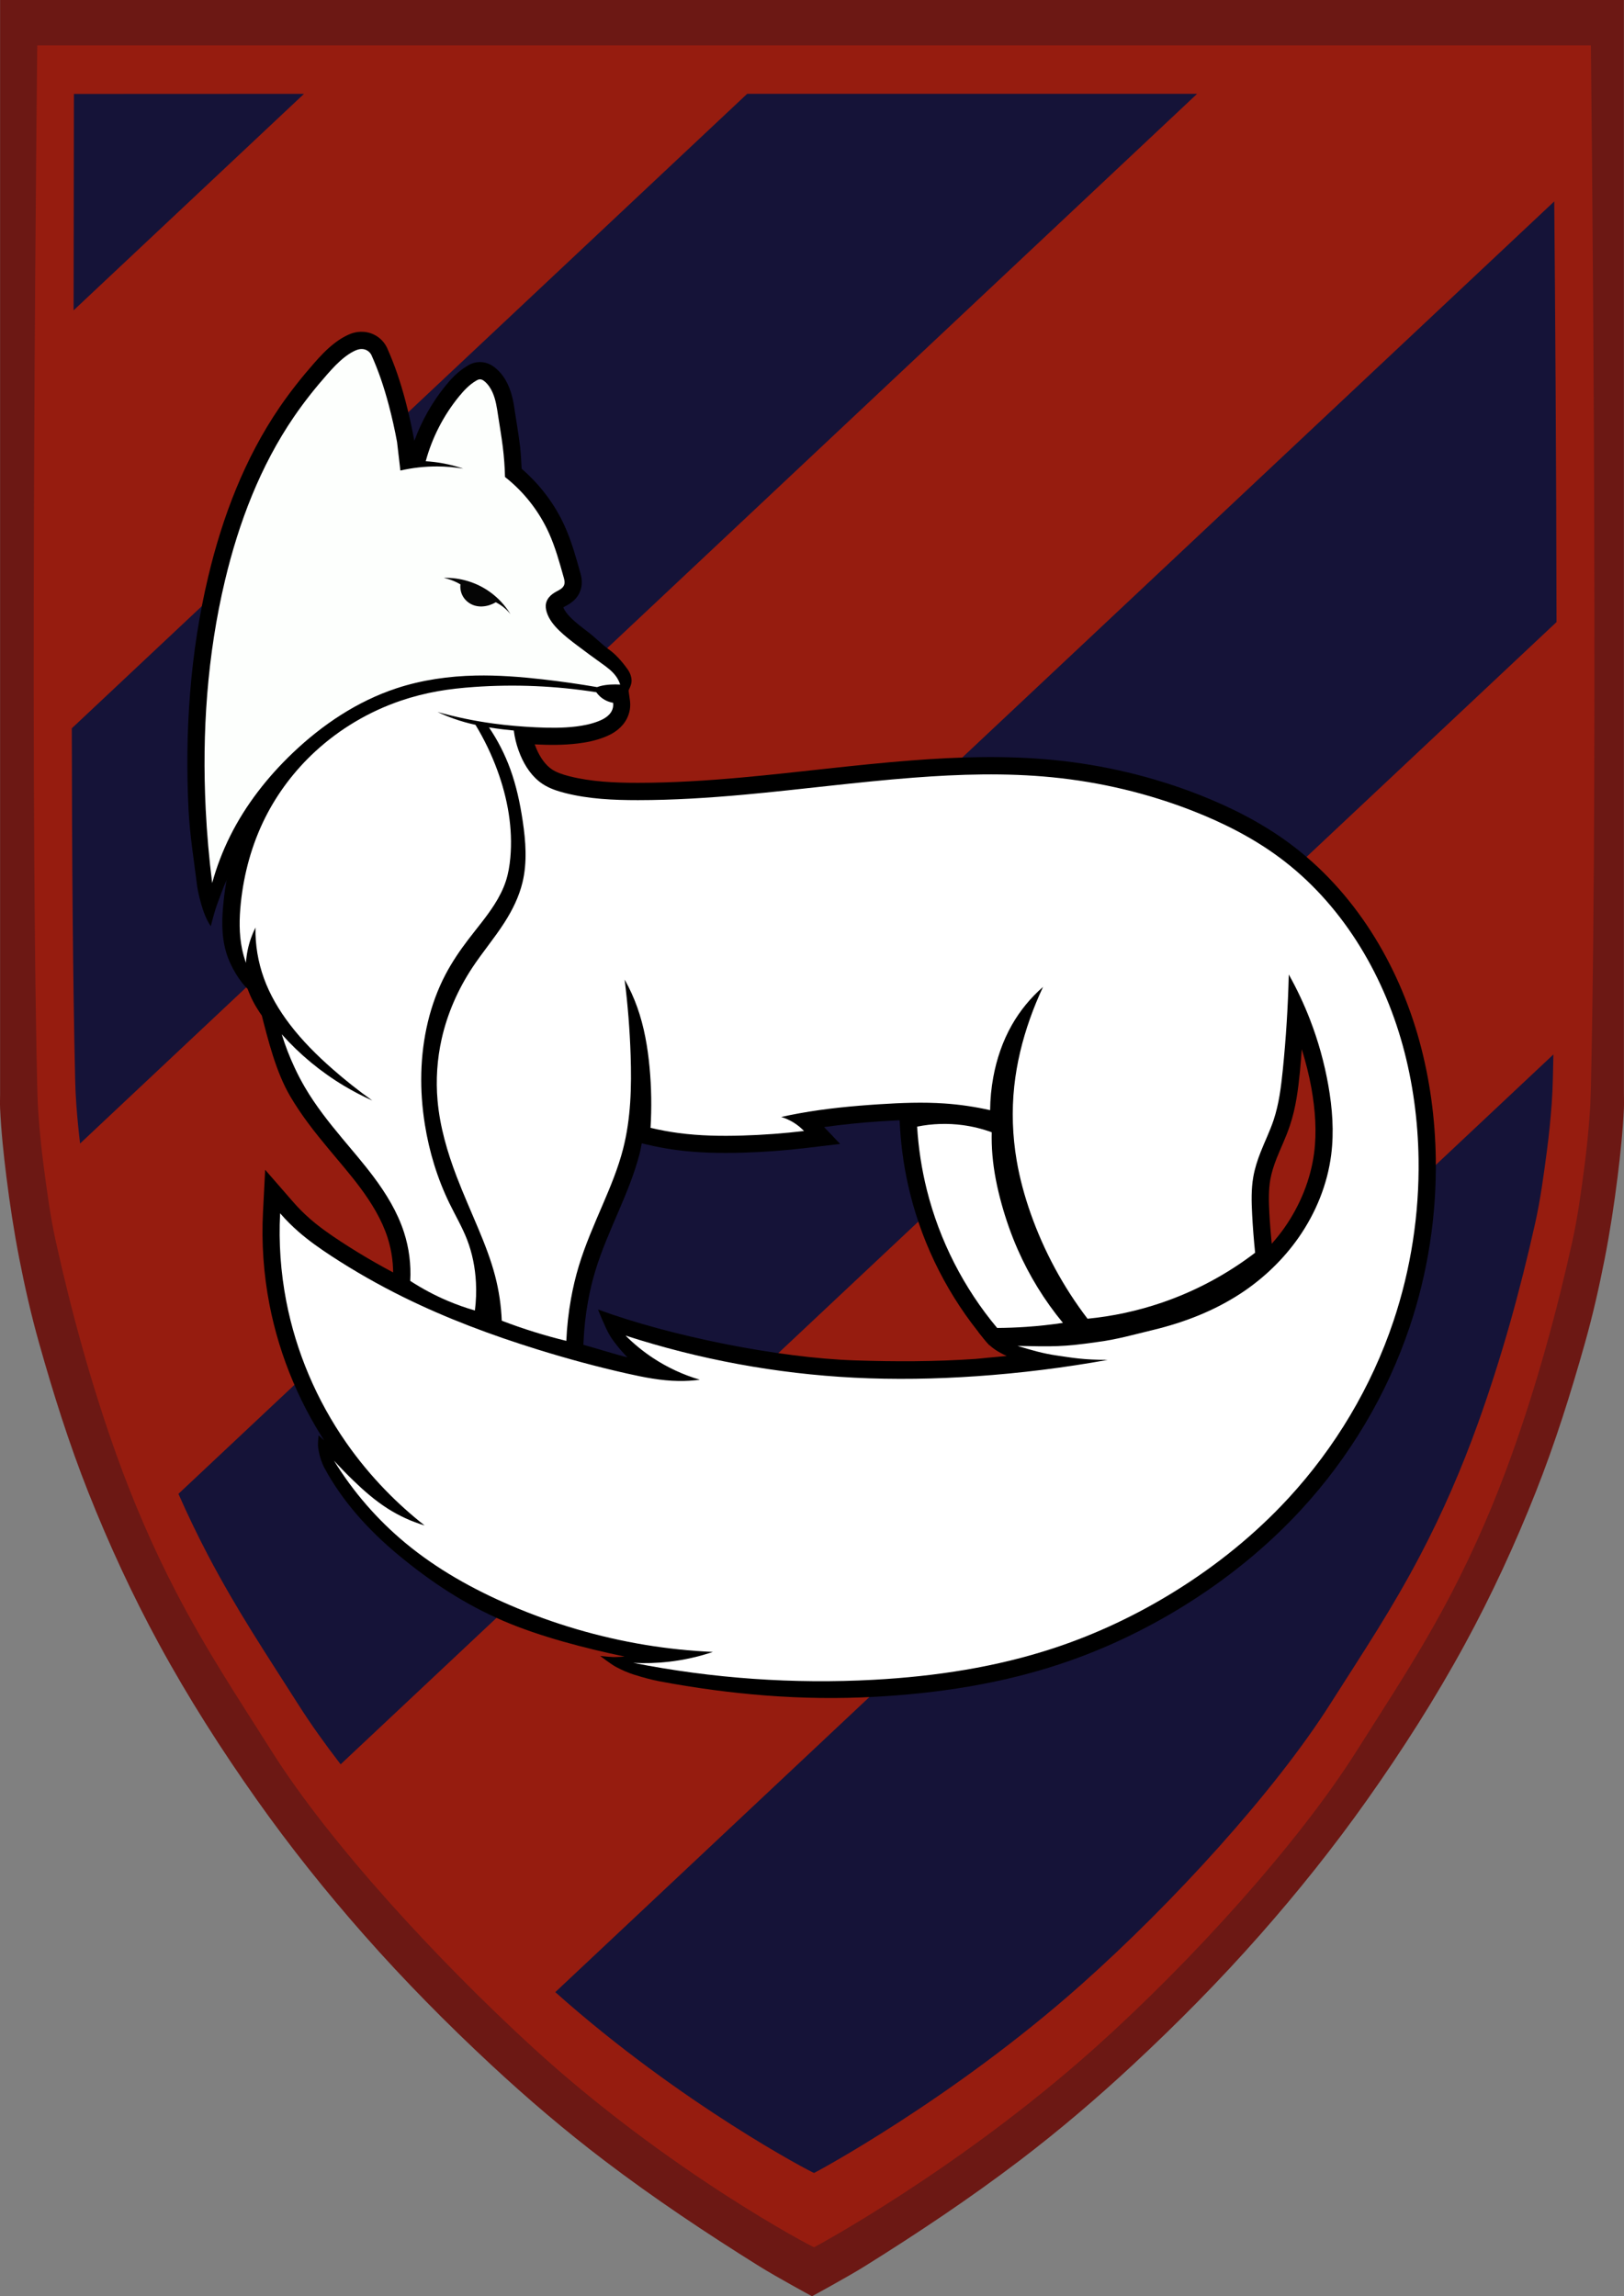
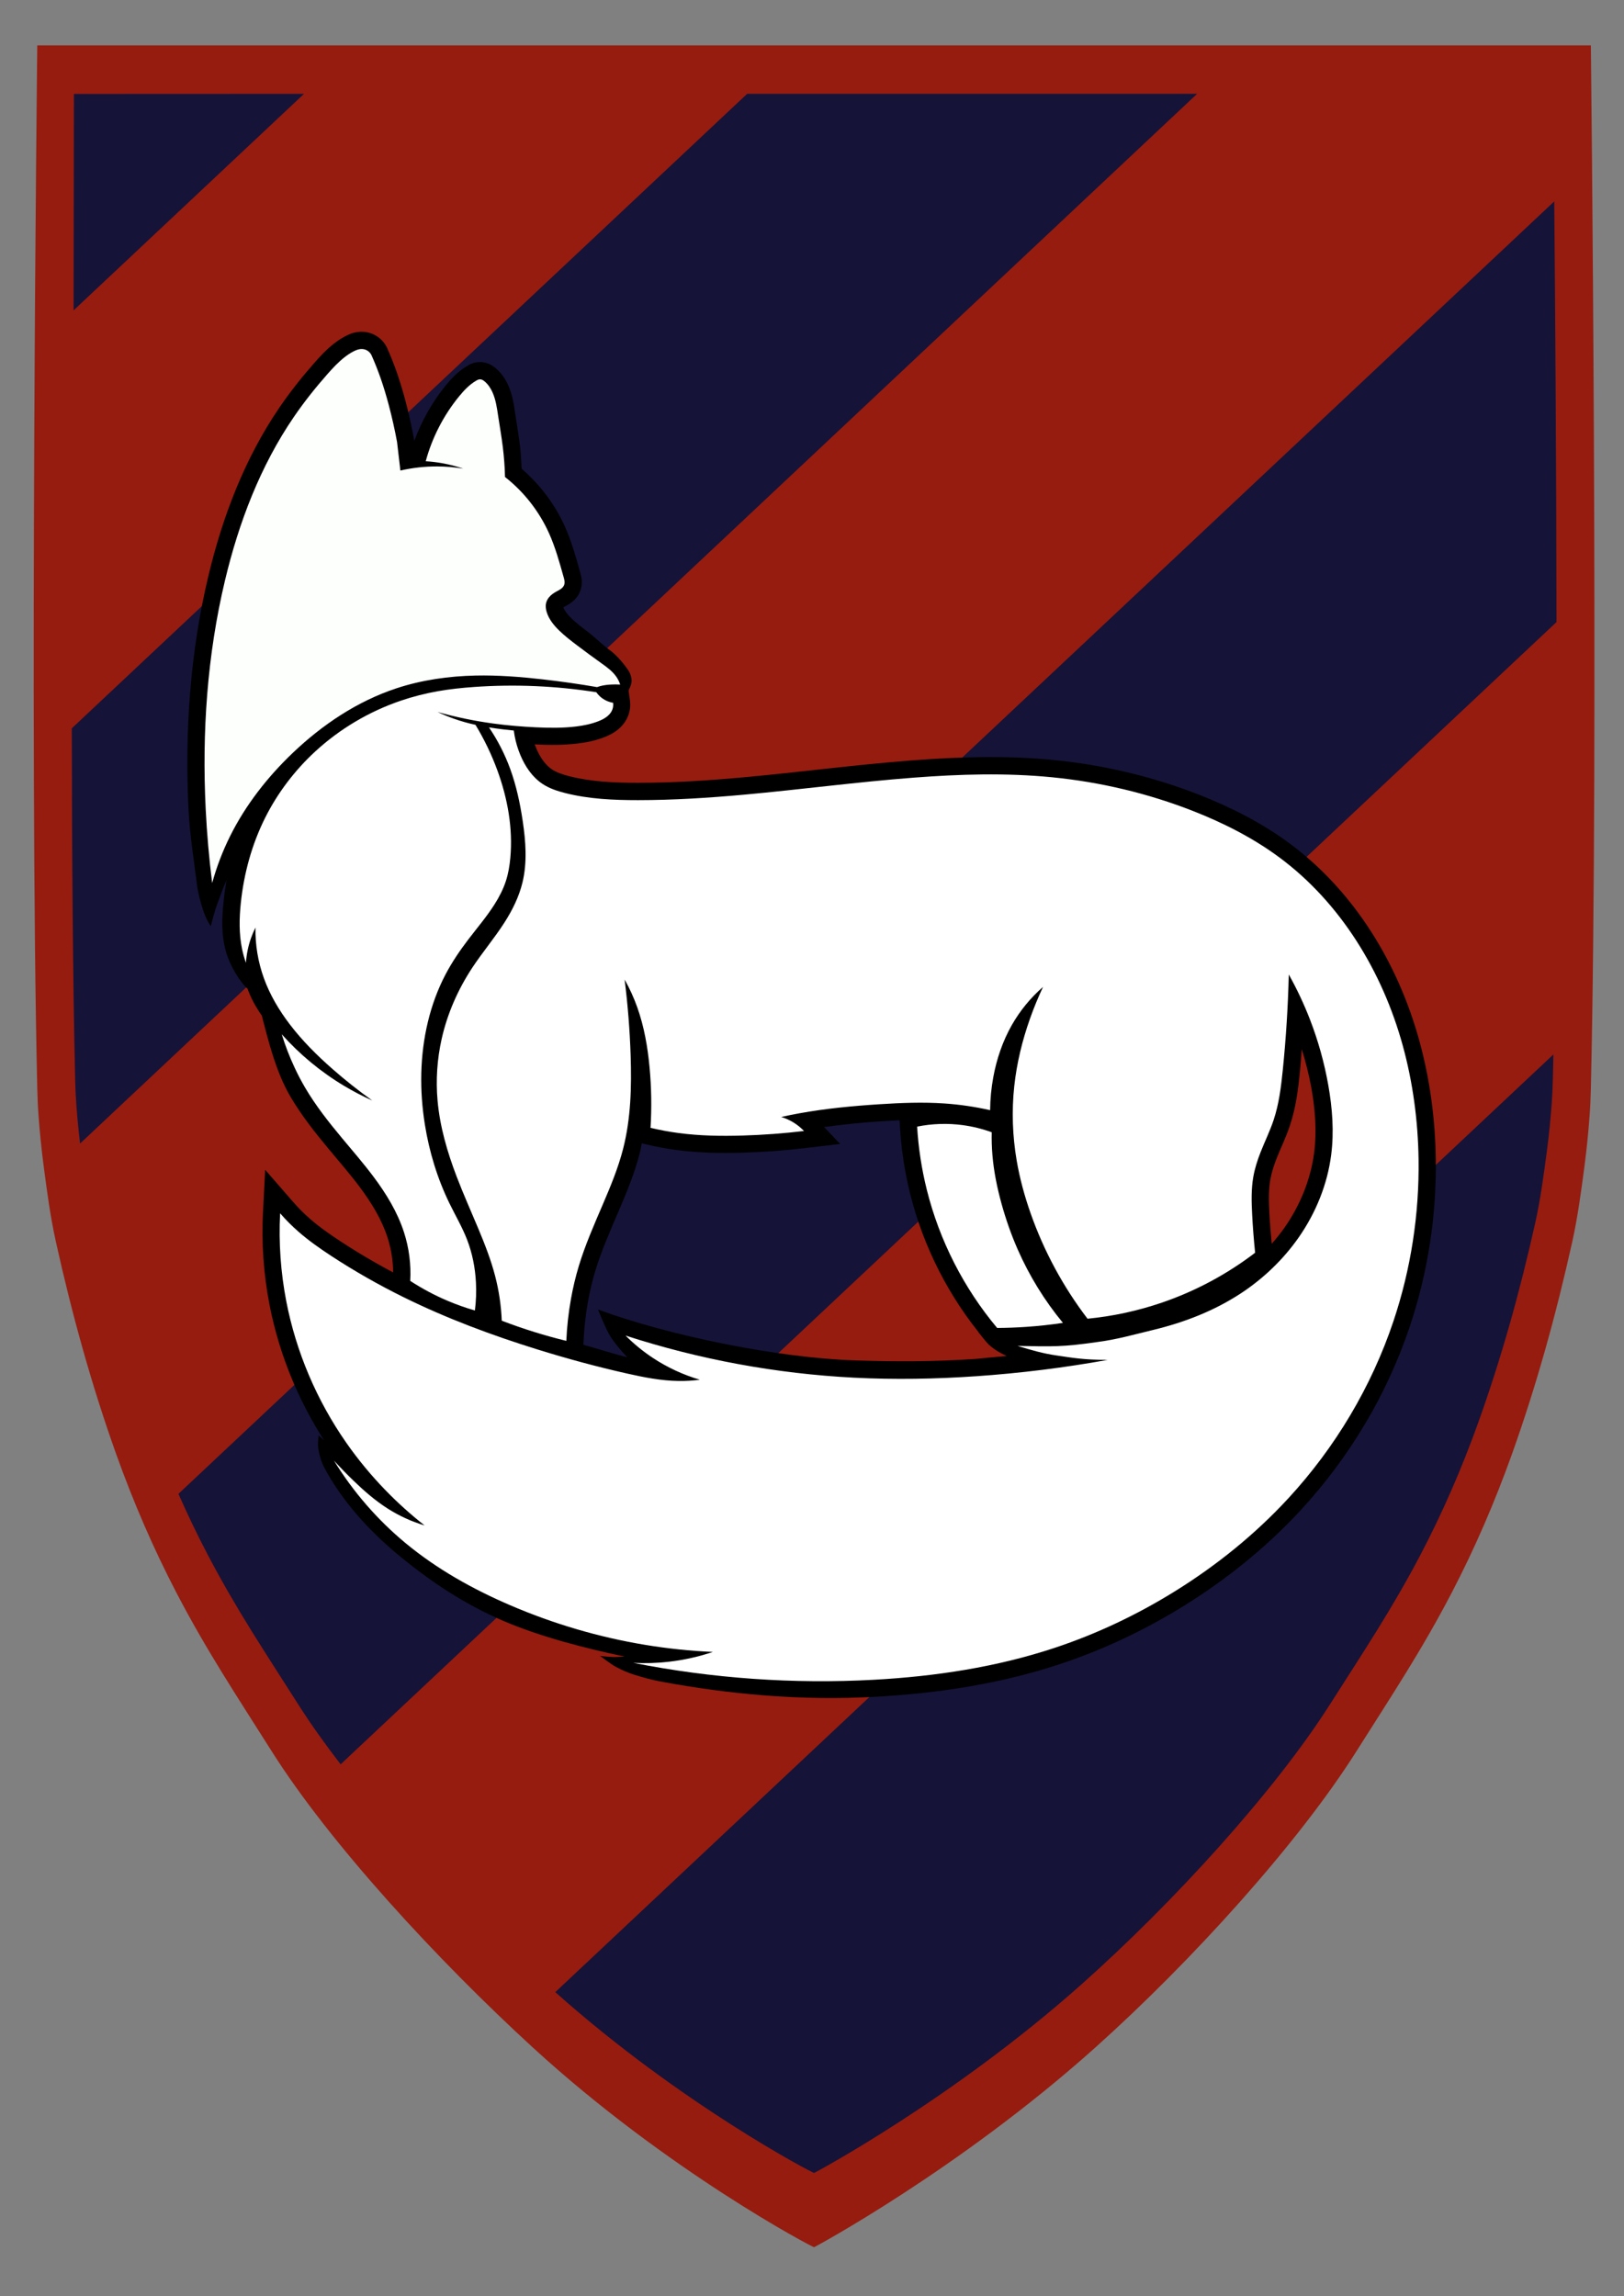
<svg xmlns="http://www.w3.org/2000/svg" xmlns:ns1="http://sodipodi.sourceforge.net/DTD/sodipodi-0.dtd" xmlns:ns2="http://www.inkscape.org/namespaces/inkscape" xmlns:ns3="http://www.openswatchbook.org/uri/2009/osb" xmlns:xlink="http://www.w3.org/1999/xlink" viewBox="0 0 802.728 1134.844" height="1134.844" width="802.728" id="svg2" version="1.1" ns1:docname="MishtaraPadam.svg" ns2:version="0.92.4 (5da689c313, 2019-01-14)">
  <rect x="0" y="0" width="802.728" height="1134.844" fill="#808080" stroke="none" />
  <ns1:namedview pagecolor="#ffffff" bordercolor="#666666" borderopacity="1" objecttolerance="10" gridtolerance="10" guidetolerance="10" ns2:pageopacity="0" ns2:pageshadow="2" ns2:window-width="1920" ns2:window-height="986" id="namedview72" showgrid="false" ns2:zoom="0.29409716" ns2:cx="941.9235" ns2:cy="904.66459" ns2:window-x="-11" ns2:window-y="-11" ns2:window-maximized="1" ns2:current-layer="svg2" />
  <defs id="defs6">
    <clipPath id="clipPath2441" clipPathUnits="userSpaceOnUse">
      <g id="g2455">
        <rect style="opacity:1;fill:#151338;fill-opacity:1;fill-rule:nonzero;stroke:none;stroke-width:36.256;stroke-linecap:butt;stroke-linejoin:round;stroke-miterlimit:4;stroke-dasharray:none;stroke-dashoffset:0;stroke-opacity:1;paint-order:stroke fill markers" id="rect2443" width="222.436" height="952.348" x="3793.569" y="577.215" transform="matrix(1,0,-0.729,0.685,0,0)" />
        <rect transform="matrix(1,0,-0.729,0.685,0,0)" y="577.215" x="4249.123" height="952.348" width="222.436" id="rect2445" style="opacity:1;fill:#151338;fill-opacity:1;fill-rule:nonzero;stroke:none;stroke-width:36.256;stroke-linecap:butt;stroke-linejoin:round;stroke-miterlimit:4;stroke-dasharray:none;stroke-dashoffset:0;stroke-opacity:1;paint-order:stroke fill markers" />
        <rect style="opacity:1;fill:#151338;fill-opacity:1;fill-rule:nonzero;stroke:none;stroke-width:36.256;stroke-linecap:butt;stroke-linejoin:round;stroke-miterlimit:4;stroke-dasharray:none;stroke-dashoffset:0;stroke-opacity:1;paint-order:stroke fill markers" id="rect2447" width="222.436" height="952.348" x="4249.117" y="918.994" transform="matrix(1,0,-0.729,0.685,0,0)" />
        <rect transform="matrix(1,0,-0.729,0.685,0,0)" y="295.321" x="3352.105" height="952.348" width="222.436" id="rect2449" style="opacity:1;fill:#151338;fill-opacity:1;fill-rule:nonzero;stroke:none;stroke-width:36.256;stroke-linecap:butt;stroke-linejoin:round;stroke-miterlimit:4;stroke-dasharray:none;stroke-dashoffset:0;stroke-opacity:1;paint-order:stroke fill markers" />
        <rect style="opacity:1;fill:#151338;fill-opacity:1;fill-rule:nonzero;stroke:none;stroke-width:36.256;stroke-linecap:butt;stroke-linejoin:round;stroke-miterlimit:4;stroke-dasharray:none;stroke-dashoffset:0;stroke-opacity:1;paint-order:stroke fill markers" id="rect2451" width="222.436" height="952.348" x="4697.435" y="1211.483" transform="matrix(1,0,-0.729,0.685,0,0)" />
-         <rect transform="matrix(1,0,-0.729,0.685,0,0)" y="1211.483" x="4802.435" height="952.348" width="222.436" id="rect2453" style="opacity:1;fill:#151338;fill-opacity:1;fill-rule:nonzero;stroke:none;stroke-width:36.256;stroke-linecap:butt;stroke-linejoin:round;stroke-miterlimit:4;stroke-dasharray:none;stroke-dashoffset:0;stroke-opacity:1;paint-order:stroke fill markers" />
      </g>
    </clipPath>
    <linearGradient id="linearGradient2405">
      <stop style="stop-color:#3d4731;stop-opacity:1" offset="0" id="stop2401" />
      <stop id="stop2502" offset="0.036" style="stop-color:#3c442f;stop-opacity:1" />
      <stop style="stop-color:#3c442f;stop-opacity:1" offset="0.069" id="stop2504" />
      <stop id="stop2506" offset="0.099" style="stop-color:#3d4530;stop-opacity:1" />
      <stop id="stop2482" offset="0.129" style="stop-color:#3e4731;stop-opacity:1" />
      <stop style="stop-color:#3f4932;stop-opacity:1" offset="0.158" id="stop2508" />
      <stop id="stop2510" offset="0.179" style="stop-color:#404a33;stop-opacity:1" />
      <stop style="stop-color:#424b33;stop-opacity:1" offset="0.198" id="stop2512" />
      <stop id="stop2514" offset="0.226" style="stop-color:#434d35;stop-opacity:1" />
      <stop style="stop-color:#454e36;stop-opacity:1" offset="0.259" id="stop2518" />
      <stop id="stop2520" offset="0.283" style="stop-color:#464f37;stop-opacity:1" />
      <stop style="stop-color:#485239;stop-opacity:1" offset="0.308" id="stop2484" />
      <stop id="stop2522" offset="0.338" style="stop-color:#4a543a;stop-opacity:1" />
      <stop style="stop-color:#4a553a;stop-opacity:1" offset="0.363" id="stop2524" />
      <stop id="stop2526" offset="0.41" style="stop-color:#4c573b;stop-opacity:1" />
      <stop style="stop-color:#4d583d;stop-opacity:1" offset="0.456" id="stop2528" />
      <stop id="stop2407" offset="0.5" style="stop-color:#4e593d;stop-opacity:1" />
      <stop style="stop-color:#4c573c;stop-opacity:1" offset="0.6" id="stop2530" />
      <stop id="stop2558" offset="0.631" style="stop-color:#4c573b;stop-opacity:1" />
      <stop id="stop2532" offset="0.665" style="stop-color:#4c573b;stop-opacity:1" />
      <stop style="stop-color:#4c563b;stop-opacity:1" offset="0.69" id="stop2560" />
      <stop style="stop-color:#4a553b;stop-opacity:1" offset="0.723" id="stop2534" />
      <stop id="stop2556" offset="0.755" style="stop-color:#49543a;stop-opacity:1" />
      <stop id="stop2536" offset="0.784" style="stop-color:#485339;stop-opacity:1" />
      <stop style="stop-color:#475238;stop-opacity:1" offset="0.821" id="stop2550" />
      <stop style="stop-color:#454f37;stop-opacity:1" offset="0.863" id="stop2538" />
      <stop id="stop2552" offset="0.895" style="stop-color:#454f37;stop-opacity:1" />
      <stop id="stop2540" offset="0.918" style="stop-color:#444f37;stop-opacity:1" />
      <stop style="stop-color:#434d35;stop-opacity:1;" offset="0.936" id="stop2554" />
      <stop style="stop-color:#434d35;stop-opacity:1" offset="0.947" id="stop2542" />
      <stop id="stop2544" offset="0.968" style="stop-color:#414a33;stop-opacity:1" />
      <stop style="stop-color:#3e4731;stop-opacity:1" offset="0.984" id="stop2546" />
      <stop id="stop2548" offset="0.992" style="stop-color:#3d4630;stop-opacity:1" />
      <stop style="stop-color:#3c4530;stop-opacity:1" offset="1" id="stop2403" />
    </linearGradient>
    <linearGradient ns3:paint="solid" id="linearGradient2300">
      <stop id="stop2298" offset="0" style="stop-color:#4e593d;stop-opacity:1;" />
    </linearGradient>
    <linearGradient y2="0.104" x2="82.435" y1="32.676" x1="82.435" gradientTransform="matrix(1,0,0,0.959,0.006,0.398)" gradientUnits="userSpaceOnUse" id="linearGradient2488" xlink:href="#linearGradient2405" />
  </defs>
  <g id="g900">
    <g id="g3027">
-       <path id="path833" d="m 401.403,1134.844 c 0,0 17.625,-9.567 26.125,-14.875 26.207,-16.366 51.971,-33.544 76.562,-52.25 19.367,-14.732 37.929,-30.557 55.75,-47.125 21.989,-20.443 43.141,-41.857 63,-64.375 18.753,-21.264 36.496,-43.482 52.875,-66.625 17.51,-24.742 33.884,-50.377 48.375,-77 13.207,-24.264 24.821,-49.443 35,-75.125 9.554,-24.106 17.349,-48.914 24.375,-73.875 3.861,-13.717 7.017,-27.639 9.75,-41.625 2.625,-13.433 4.687,-26.98 6.375,-40.562 1.39,-11.184 2.572,-22.41 3.088,-33.668 0.113,-2.48 0,-4.964 0,-7.447 V 2.032e-4 H 0.05 V 540.292 c 0,2.482 -0.113,4.967 0,7.447 0.515,11.258 1.697,22.484 3.088,33.668 1.688,13.582 3.75,27.13 6.375,40.562 2.733,13.986 5.889,27.908 9.75,41.625 7.026,24.961 14.821,49.769 24.375,73.875 10.179,25.682 21.793,50.861 35,75.125 14.491,26.623 30.865,52.258 48.375,77 16.379,23.143 34.122,45.361 52.875,66.625 19.859,22.519 41.011,43.932 63,64.375 17.821,16.568 36.383,32.393 55.75,47.125 24.591,18.706 50.355,35.884 76.562,52.25 8.5,5.308 26.125,14.875 26.125,14.875 z" style="fill:#6c1814;fill-opacity:1;stroke:none;stroke-width:1px;stroke-linecap:butt;stroke-linejoin:miter;stroke-opacity:1" />
      <path style="fill:#961c0f;fill-opacity:1;stroke:none;stroke-width:29.8;stroke-linecap:butt;stroke-linejoin:miter;stroke-miterlimit:4;stroke-dasharray:none;stroke-opacity:1" d="M 263.506,1012.049 C 216.115,968.627 163.132,911.134 134.342,865.585 116.819,837.86 102.133,815.812 87.192,787.135 75.705,765.087 65.831,742.143 57.46,718.734 45.21,684.477 35.511,649.263 27.63,613.746 c -2.758,-12.43 -4.426,-25.086 -6.082,-37.711 -1.079,-8.223 -1.898,-16.482 -2.508,-24.752 -0.326,-4.424 -0.513,-8.859 -0.615,-13.294 -3.972,-171.813 0,-515.578 0,-515.578 h 312.537 142.851 312.537 c 0,0 3.972,343.765 0,515.578 -0.103,4.435 -0.289,8.87 -0.615,13.294 -0.61,8.271 -1.43,16.53 -2.508,24.752 -1.656,12.625 -3.324,25.281 -6.082,37.711 -7.882,35.517 -17.58,70.731 -29.83,104.988 -8.371,23.409 -18.245,46.353 -29.732,68.401 -14.94,28.677 -29.627,50.725 -47.15,78.45 -28.79,45.55 -81.287,103.579 -129.164,146.464 -67.125,60.126 -138.747,98.615 -138.865,98.576 -0.347,0.261 -72.184,-37.451 -138.896,-98.576 z" id="path829" />
      <g id="g2988" transform="translate(2109.68,86.024)">
        <path style="fill:#151338;fill-opacity:1;stroke:none;stroke-width:28.247;stroke-linecap:butt;stroke-linejoin:miter;stroke-miterlimit:4;stroke-dasharray:none;stroke-opacity:1" d="m -1740.367,-39.649 c 74.133,0 148.266,0 222.399,0 l -552.129,518.775 c -0.769,-6.375 -1.378,-12.769 -1.854,-19.172 -0.31,-4.179 -0.487,-8.369 -0.585,-12.558 -1.114,-47.86 -1.571,-109.845 -1.662,-173.462 z" id="path2887" />
        <path style="fill:#151338;fill-opacity:1;stroke:none;stroke-width:28.247;stroke-linecap:butt;stroke-linejoin:miter;stroke-miterlimit:4;stroke-dasharray:none;stroke-opacity:1" d="m -1341.852,435.11 c -0.081,4.035 -0.167,7.986 -0.257,11.844 -0.097,4.189 -0.275,8.379 -0.585,12.558 -0.58,7.813 -1.36,15.615 -2.386,23.382 -1.575,11.926 -3.162,23.881 -5.785,35.624 -7.496,33.551 -16.72,66.817 -28.371,99.178 -7.962,22.114 -17.353,43.788 -28.278,64.616 -14.21,27.09 -28.178,47.918 -44.844,74.108 -27.382,43.029 -77.311,97.847 -122.847,138.359 -63.842,56.798 -131.961,93.158 -132.073,93.121 -0.323,0.241 -65.695,-33.836 -127.93,-89.361 z" id="path2887-5" />
        <path style="fill:#151338;fill-opacity:1;stroke:none;stroke-width:28.247;stroke-linecap:butt;stroke-linejoin:miter;stroke-miterlimit:4;stroke-dasharray:none;stroke-opacity:1" d="m -1341.434,13.523 c 0.442,49.417 1.016,127.22 1.127,207.891 l -601.005,564.533 c -7.814,-10.143 -14.835,-20.006 -20.773,-29.338 -16.666,-26.19 -30.634,-47.018 -44.844,-74.108 -5.193,-9.901 -10.04,-19.993 -14.551,-30.232 z" id="path2887-8" />
        <path style="opacity:1;fill:#151338;fill-opacity:1;fill-rule:nonzero;stroke:none;stroke-width:17;stroke-linecap:butt;stroke-linejoin:round;stroke-miterlimit:4;stroke-dasharray:none;stroke-dashoffset:0;stroke-opacity:1;paint-order:stroke fill markers" d="m -1959.409,-39.641 -113.888,106.993 0.157,-106.947 z" id="path2979" />
      </g>
    </g>
    <g id="g2708" transform="translate(0.465,-1.989)">
      <path ns1:nodetypes="ccscccsccssccccscccscccsscscccssccssssssssssscsccsccccccssscsssscscccsscccsccccsccccscccssccscccccccccccccssscccccccccccsccsccccssccccccsscsscccscssscscsccccsscccccccsccccccscscccsssscccccccccc" ns2:connector-curvature="0" id="path2513" d="m 223.252,350.035 10.961,16.18 c 3.925,5.793 7.139,12.08 9.537,18.654 2.748,7.532 4.494,15.639 5.748,24.014 1.45,9.686 2.024,19.004 0.041,27.203 -1.412,5.841 -4.235,11.641 -7.83,17.254 -4.492,7.013 -10.366,13.948 -15.75,22.094 -7.636,11.551 -13.331,24.462 -16.393,38.107 -2.433,10.845 -3.18,22.052 -2.193,33.129 1.245,13.977 5.17,27.249 9.943,39.75 3.426,8.973 7.269,17.524 10.797,25.951 3.153,7.531 6.025,14.911 7.945,22.287 1.375,5.282 2.166,10.697 2.627,16.137 -12.25,-4.595 -24.286,-9.639 -35.943,-15.391 -11.946,-5.894 -23.54,-12.483 -34.666,-19.764 -5.506,-3.603 -10.728,-7.277 -15.359,-11.322 -2.948,-2.575 -5.72,-5.352 -8.289,-8.305 l -13.828,-15.891 -1.072,21.037 c -0.777,15.226 0.296,30.537 3.191,45.506 5.075,26.238 15.761,51.294 31.037,73.184 0.554,0.793 3.884,0.939 4.449,1.724 l -11.188,-10.222 c -0.459,4.879 -0.405,5.097 0.026,7.596 0.512,2.974 1.514,6.035 2.946,8.691 8.908,16.53 21.999,30.883 36.507,42.901 16.279,13.486 32.855,24.367 51.866,32.542 18.08,7.775 40.482,13.553 59.757,17.585 0.466,0.097 -3.573,0.304 -5.364,0.289 -2.149,-0.018 -8.493,-0.831 -6.431,-0.454 0,0 5.347,4.067 7.501,5.219 3.209,1.716 5.901,2.922 9.373,4.008 4.063,1.271 8.633,2.523 12.358,3.219 34.885,6.52 70.061,9.647 106.547,7.642 30.787,-1.69 61.758,-6.349 91.426,-16.184 21.476,-7.119 42.015,-16.878 61.188,-28.768 21.229,-13.165 40.895,-29.019 57.92,-47.477 23.981,-25.998 42.495,-57.014 53.746,-90.592 8.926,-26.637 13.259,-54.761 12.85,-82.834 -0.286,-19.645 -2.889,-39.323 -8.131,-58.371 -10.456,-37.998 -31.998,-73.77 -64.201,-97.584 -13.735,-10.157 -28.926,-17.829 -44.447,-23.92 -23.104,-9.067 -47.453,-14.834 -72.117,-17.256 -23.452,-2.303 -46.873,-1.577 -69.908,0.189 -28.329,2.173 -56.23,5.917 -83.963,8.43 -17.255,1.563 -34.463,2.654 -51.582,2.66 -11.811,0.005 -23.269,-0.557 -33.846,-3.23 -3.536,-0.894 -6.505,-1.967 -8.623,-3.367 -3.161,-2.089 -5.896,-5.873 -7.797,-10.416 -1.062,-2.539 -1.855,-5.187 -2.352,-7.869 -0.128,-0.693 -0.237,-1.39 -0.326,-2.092 l -0.861,-6.74 -6.764,-0.645 c -1.729,-0.165 -3.456,-0.352 -5.18,-0.562 -2.196,-0.268 -4.387,-0.573 -6.572,-0.914 z m 262.135,43.141 c 11.172,-0.11 22.282,0.267 33.285,1.348 23.134,2.271 45.964,7.686 67.568,16.164 14.509,5.694 28.349,12.74 40.551,21.764 28.55,21.113 48.327,53.569 57.918,88.424 4.829,17.548 7.256,35.801 7.523,54.109 0.381,26.157 -3.665,52.397 -11.971,77.186 -10.467,31.237 -27.755,60.218 -50.121,84.465 -15.891,17.227 -34.356,32.136 -54.385,44.557 -18.091,11.219 -37.434,20.401 -57.578,27.078 -27.833,9.226 -57.308,13.715 -87.008,15.346 -25.748,1.415 -51.594,0.49 -77.23,-2.326 l -1.613,-11.424 c -10.868,-0.481 -21.708,-1.612 -32.441,-3.381 -22.254,-3.668 -44.066,-10.1 -64.807,-19.02 -16.617,-7.146 -32.368,-15.97 -46.287,-26.896 l 5.9,-11.396 c -6.552,-5.144 -12.755,-10.732 -18.553,-16.713 -6.733,-6.946 -12.915,-14.422 -18.441,-22.34 -13.919,-19.944 -23.675,-42.835 -28.287,-66.682 -1.421,-7.346 -2.319,-14.79 -2.771,-22.262 4.001,3.109 8.064,6.03 12.129,8.689 11.722,7.671 23.913,14.596 36.453,20.783 21.793,10.753 44.515,19.218 67.477,26.35 14.757,4.583 29.702,8.645 44.822,12.047 8.585,1.932 17.709,3.786 27.395,3.92 3.916,0.054 7.832,-0.181 11.713,-0.703 l 0.85,-11.166 c 24.239,5.36 48.87,8.937 73.666,10.207 20.58,1.054 41.166,0.682 61.621,-0.729 22.06,-1.521 44.038,-4.255 65.799,-8.184 l -0.924,-10.604 c 7.977,-1.107 16.002,-2.405 24.021,-4.336 16.042,-3.862 31.861,-9.958 46.012,-19.281 11.985,-7.896 22.562,-18 30.826,-29.863 9.159,-13.148 15.417,-28.438 17.479,-44.547 1.608,-12.564 0.622,-25.037 -1.482,-36.936 -2.05,-11.588 -5.22,-22.974 -9.459,-33.955 -3.116,-8.071 -6.807,-15.918 -11.037,-23.465 l -15.158,-27.045 -0.754,30.994 c -0.378,15.561 -1.356,31.109 -2.928,46.596 -0.836,8.235 -1.846,16.003 -4.148,22.891 -1.554,4.65 -3.991,9.627 -6.242,15.342 -1.704,4.326 -3.224,8.973 -4.098,13.98 -1.25,7.17 -1.013,14.009 -0.686,20.291 0.251,4.823 0.69,9.633 1.123,14.443 -12.232,8.801 -25.71,15.897 -39.965,20.773 -9.732,3.33 -19.813,5.615 -30.016,6.938 -10.148,-14.053 -18.377,-29.509 -24.129,-45.857 -2.853,-8.109 -5.106,-16.363 -6.527,-24.688 -1.936,-11.338 -2.348,-22.933 -1.133,-34.322 1.139,-10.681 3.716,-21.287 7.365,-31.58 1.789,-5.045 3.828,-10.001 6.107,-14.844 l -13.268,-10.035 c -6.864,5.967 -12.694,13.081 -17.195,20.984 -5.094,8.942 -8.378,18.686 -10.189,28.559 -0.467,2.544 -0.795,5.112 -1.07,7.684 -4.703,-0.756 -9.428,-1.367 -14.182,-1.691 -11.242,-0.766 -22.292,-0.308 -33.061,0.381 -13.488,0.863 -27.129,2.136 -40.74,4.611 -3.096,0.563 -6.181,1.187 -9.252,1.871 l -31.725,7.062 6.428,1.936 c -7.57,0.014 -15.068,-0.21 -22.354,-1.17 -2.166,-0.286 -4.293,-0.796 -6.441,-1.191 0.187,-7.909 0.064,-15.826 -0.674,-23.705 -0.979,-10.455 -2.799,-21.141 -6.48,-31.525 -1.861,-5.25 -4.171,-10.336 -6.9,-15.191 l -15.844,5.225 c 1.531,12.187 2.503,24.446 2.91,36.723 0.503,15.165 0.068,30.038 -3.469,43.807 -2.226,8.667 -5.799,17.324 -9.621,26.242 -4.247,9.911 -8.787,20.141 -12.133,31.178 -1.736,5.724 -3.102,11.532 -4.146,17.371 -0.667,3.728 -1.193,7.478 -1.6,11.242 -1.863,-0.533 -3.75,-0.977 -5.6,-1.553 -3.603,-1.121 -7.142,-2.433 -10.691,-3.713 -0.566,-6.081 -1.465,-12.129 -3.004,-18.041 -2.26,-8.679 -5.461,-16.796 -8.715,-24.568 -3.64,-8.694 -7.403,-17.085 -10.598,-25.451 -4.445,-11.641 -7.843,-23.433 -8.891,-35.195 -0.829,-9.31 -0.2,-18.771 1.848,-27.896 2.576,-11.48 7.423,-22.525 13.986,-32.455 4.637,-7.016 10.573,-14.009 15.883,-22.299 4.266,-6.66 8.028,-14.103 10.041,-22.428 2.821,-11.664 1.821,-23.191 0.246,-33.715 -0.452,-3.017 -1.102,-6.064 -1.711,-9.105 4.164,2.433 8.426,3.901 12.27,4.873 12.819,3.241 25.699,3.755 38.02,3.75 17.835,-0.007 35.55,-1.138 53.107,-2.729 28.219,-2.556 56.043,-6.287 83.73,-8.41 11.254,-0.863 22.488,-1.461 33.66,-1.57 z M 642.99,520.5 c 1.928,6.343 3.609,12.759 4.764,19.287 1.906,10.774 2.676,21.542 1.361,31.816 -1.681,13.138 -6.871,25.94 -14.566,36.986 -1.967,2.823 -4.135,5.506 -6.412,8.102 -0.472,-5.035 -0.912,-10.073 -1.176,-15.123 v -0.002 c -0.313,-5.993 -0.406,-11.545 0.455,-16.484 0.601,-3.446 1.729,-7.012 3.17,-10.67 1.906,-4.839 4.506,-10.076 6.547,-16.184 3.023,-9.043 4.079,-18.086 4.939,-26.562 0.377,-3.715 0.608,-7.444 0.918,-11.166 z m -192.471,34.963 c 5.14,-0.098 10.221,-0.027 15.23,0.314 7.177,0.489 14.318,1.537 21.334,3.127 l 4.818,1.092 c 0.291,5.675 0.855,11.332 1.811,16.928 1.609,9.42 4.126,18.596 7.248,27.469 6.603,18.768 16.112,36.465 27.984,52.428 -13.079,1.341 -32.691,3.195 -45.836,3.47 3.716,4.408 5.022,7.711 14.017,11.855 -0.354,0.029 -9.502,0.878 -9.856,0.912 -1.892,0.182 -3.779,0.425 -5.675,0.556 -19.878,1.371 -39.772,1.368 -59.584,0.713 -37.552,-1.241 -91.11,-11.977 -126.879,-25.145 0,0 3.544,9.01 5.801,12.777 2.571,4.293 7.547,9.762 8.729,10.832 -6.147,-1.447 -15.653,-4.512 -21.754,-6.174 l 0.07,-1.627 c 0.281,-6.557 1.004,-13.098 2.16,-19.559 0.936,-5.233 2.154,-10.392 3.682,-15.432 2.947,-9.72 7.192,-19.389 11.488,-29.414 3.868,-9.025 7.831,-18.467 10.461,-28.707 0.413,-1.609 0.632,-3.226 0.973,-4.838 l 2.389,0.572 c 4.898,1.173 9.856,2.092 14.85,2.75 11.063,1.458 22.062,1.619 32.824,1.299 10.415,-0.31 20.817,-1.08 31.164,-2.309 l 16.836,-2 -7.926,-8.346 c 9.241,-1.265 18.578,-2.24 28.053,-2.846 5.249,-0.336 10.448,-0.602 15.588,-0.699 z" style="color:#000000;font-style:normal;font-variant:normal;font-weight:normal;font-stretch:normal;font-size:medium;line-height:normal;font-family:sans-serif;font-variant-ligatures:normal;font-variant-position:normal;font-variant-caps:normal;font-variant-numeric:normal;font-variant-alternates:normal;font-feature-settings:normal;text-indent:0;text-align:start;text-decoration:none;text-decoration-line:none;text-decoration-style:solid;text-decoration-color:#000000;letter-spacing:normal;word-spacing:normal;text-transform:none;writing-mode:lr-tb;direction:ltr;text-orientation:mixed;dominant-baseline:auto;baseline-shift:baseline;text-anchor:start;white-space:normal;shape-padding:0;clip-rule:nonzero;display:inline;overflow:visible;visibility:visible;opacity:1;isolation:auto;mix-blend-mode:normal;color-interpolation:sRGB;color-interpolation-filters:linearRGB;solid-color:#000000;solid-opacity:1;vector-effect:none;fill:#000000;fill-opacity:1;fill-rule:nonzero;stroke:none;stroke-width:17;stroke-linecap:butt;stroke-linejoin:miter;stroke-miterlimit:4;stroke-dasharray:none;stroke-dashoffset:0;stroke-opacity:1;paint-order:stroke fill markers;color-rendering:auto;image-rendering:auto;shape-rendering:auto;text-rendering:auto;enable-background:accumulate" />
      <path id="path2507" d="m 248.803,332.33 c -5.206,0.071 -10.411,0.292 -15.605,0.658 -6.202,0.438 -12.499,1.091 -18.828,2.211 -6.644,1.176 -13.213,2.851 -19.625,5.037 -16.742,5.709 -32.264,14.901 -45.287,26.926 -10.825,9.995 -19.893,21.914 -26.521,35.15 -7.064,14.105 -11.238,29.449 -12.863,44.945 -0.851,8.115 -1.279,16.82 1.258,25.4 2.146,7.259 6.929,14.678 10.604,18.082 -3.432,-12.982 -2.737,-7.63 0,0 3.264,9.017 8.1,14.734 13.646,22.084 l -7.078,-10.636 c 3.659,14.281 7.424,29.546 14.479,41.613 5.601,9.537 12.306,17.988 18.98,26 5.351,6.423 10.66,12.544 15.354,18.812 5.97,7.974 10.982,16.301 13.785,25.016 2.156,6.702 3.069,13.841 2.672,20.871 l -0.277,4.91 4.119,2.688 c 6.28,4.098 12.92,7.637 19.822,10.564 4.699,1.993 9.517,3.701 14.422,5.113 l 9.535,2.746 1.25,-9.844 c 0.647,-5.094 0.838,-10.244 0.57,-15.373 v -0.002 c -0.421,-8.047 -1.982,-16.144 -4.975,-23.854 -2.699,-6.951 -6.178,-12.825 -8.867,-18.318 -5.646,-11.535 -9.463,-24.034 -11.51,-36.844 -2.527,-15.818 -2.308,-32.035 1.367,-47.307 1.808,-7.513 4.443,-14.77 7.967,-21.477 2.91,-5.538 6.523,-10.879 10.516,-16.115 4.175,-5.477 9.062,-11.149 13.355,-17.924 2.569,-4.053 4.925,-8.529 6.541,-13.529 1.452,-4.493 2.164,-8.964 2.555,-13.23 1.477,-16.142 -1.478,-32.148 -6.852,-46.846 -1.391,-3.804 -2.999,-7.523 -4.719,-11.188 5.094,0.541 10.187,0.974 15.262,1.215 6.851,0.325 14.023,0.441 21.396,-0.465 4.15,-0.51 8.555,-1.362 12.961,-3.08 2.031,-0.792 4.439,-1.885 6.801,-3.826 1.569,-1.289 3.133,-2.972 4.307,-5.232 1.477,-2.846 2.018,-5.995 1.578,-9.168 l -0.861,-6.215 -6.193,-1.008 c -0.727,-0.118 -1.534,-0.505 -2.086,-1.002 -0.23,-0.207 -0.443,-0.446 -0.621,-0.701 l -2.072,-2.965 -3.572,-0.562 c -15.434,-2.432 -31.068,-3.546 -46.688,-3.332 z m 0.232,17 c 12.913,-0.177 25.83,0.708 38.625,2.459 -1.423,0.314 -2.913,0.567 -4.48,0.76 -5.852,0.719 -12.063,0.662 -18.521,0.355 -6.83,-0.324 -13.607,-0.894 -20.297,-1.805 -2.472,-0.337 -4.919,-0.833 -7.377,-1.264 4.014,-0.243 8.03,-0.451 12.051,-0.506 z m -33.482,2.994 -3.43,9.205 c 2.914,1.374 5.898,2.599 8.936,3.67 2.501,0.882 5.085,1.492 7.65,2.162 3.354,5.875 6.314,11.982 8.637,18.336 4.692,12.834 7.083,26.402 5.889,39.457 -0.316,3.449 -0.873,6.673 -1.803,9.551 -1.035,3.201 -2.682,6.436 -4.725,9.66 -3.425,5.405 -7.95,10.728 -12.516,16.717 -4.368,5.73 -8.536,11.84 -12.043,18.514 -4.249,8.086 -7.344,16.667 -9.447,25.408 -4.277,17.773 -4.465,36.217 -1.629,53.967 2.294,14.359 6.584,28.466 13.029,41.635 3.067,6.266 6.249,11.741 8.289,16.996 2.258,5.816 3.507,12.144 3.844,18.59 0.028,0.529 -0.004,1.06 0.012,1.59 -0.714,-0.285 -1.466,-0.471 -2.174,-0.771 -4.587,-1.945 -8.988,-4.296 -13.271,-6.846 -0.109,-7.371 -1.258,-14.714 -3.518,-21.74 -3.631,-11.291 -9.742,-21.159 -16.359,-29.998 -5.187,-6.929 -10.701,-13.264 -15.9,-19.506 -3.714,-4.459 -7.205,-8.935 -10.494,-13.463 0.22,0.133 0.426,0.29 0.646,0.422 4.79,2.866 9.751,5.445 14.848,7.721 l 8.398,-14.684 c -6.553,-4.67 -12.871,-9.671 -18.92,-14.98 -7.415,-6.508 -14.289,-13.374 -20.023,-20.887 -4.9,-6.419 -8.945,-13.309 -11.561,-20.533 -2.54,-7.016 -3.791,-14.536 -3.658,-21.998 L 126.5,458.611 c -0.009,-3.124 0.138,-6.315 0.48,-9.58 1.431,-13.646 5.105,-27.023 11.156,-39.105 5.677,-11.335 13.504,-21.64 22.854,-30.273 11.245,-10.383 24.742,-18.382 39.24,-23.326 4.99,-1.702 10.125,-2.999 15.322,-4.002 z" style="color:#000000;font-style:normal;font-variant:normal;font-weight:normal;font-stretch:normal;font-size:medium;line-height:normal;font-family:sans-serif;font-variant-ligatures:normal;font-variant-position:normal;font-variant-caps:normal;font-variant-numeric:normal;font-variant-alternates:normal;font-feature-settings:normal;text-indent:0;text-align:start;text-decoration:none;text-decoration-line:none;text-decoration-style:solid;text-decoration-color:#000000;letter-spacing:normal;word-spacing:normal;text-transform:none;writing-mode:lr-tb;direction:ltr;text-orientation:mixed;dominant-baseline:auto;baseline-shift:baseline;text-anchor:start;white-space:normal;shape-padding:0;clip-rule:nonzero;display:inline;overflow:visible;visibility:visible;opacity:1;isolation:auto;mix-blend-mode:normal;color-interpolation:sRGB;color-interpolation-filters:linearRGB;solid-color:#000000;solid-opacity:1;vector-effect:none;fill:#000000;fill-opacity:1;fill-rule:nonzero;stroke:none;stroke-width:17;stroke-linecap:butt;stroke-linejoin:miter;stroke-miterlimit:4;stroke-dasharray:none;stroke-dashoffset:0;stroke-opacity:1;paint-order:stroke fill markers;color-rendering:auto;image-rendering:auto;shape-rendering:auto;text-rendering:auto;enable-background:accumulate" />
      <rect y="646.734" x="237.941" height="8.485" width="5.392" id="rect2659" style="opacity:1;fill:#000000;fill-opacity:1;fill-rule:nonzero;stroke:none;stroke-width:13;stroke-linecap:butt;stroke-linejoin:round;stroke-miterlimit:4;stroke-dasharray:none;stroke-dashoffset:0;stroke-opacity:1;paint-order:stroke fill markers" />
      <path id="path2509" d="m 179.312,165.998 c -4.163,-0.3 -7.187,1.152 -9.215,2.225 -1.98,1.047 -3.746,2.246 -5.342,3.482 -3.972,3.078 -7.098,6.519 -9.885,9.684 -6.066,6.888 -11.828,14.131 -17.078,21.807 -17.369,25.396 -28.332,54.362 -35.32,83.705 -9.002,37.796 -11.649,76.805 -9.74,115.34 0.606,12.237 2.795,25.95 4.311,38.108 0.014,0.116 0.596,3.946 2.038,8.772 1.006,3.365 2.316,7.214 4.623,10.625 0.048,0.071 1.065,-4.251 2.268,-8.188 0.758,-2.479 3.137,-8.658 3.562,-9.81 1.444,-3.916 2.407,-4.979 3.412,-8.551 2.018,-7.073 4.694,-7.687 7.978,-14.268 7.171,-14.372 17.319,-27.377 29.174,-38.686 13.976,-13.332 30.266,-24.169 48.072,-30.035 11.631,-3.832 24.076,-5.613 36.654,-5.879 10.471,-0.221 21.122,0.595 31.887,1.812 8.869,1.003 17.708,2.261 26.504,3.773 l 2.213,0.381 2.111,-0.762 c 0.274,-0.099 0.552,-0.186 0.832,-0.262 0.942,-0.255 2.114,-0.424 3.479,-0.506 1.237,-0.074 2.478,-0.074 3.713,0.004 l 4.207,-4.836 c 0,0 1.194,-1.737 1.782,-4.089 0.566,-2.267 -0.352,-5.024 -1.697,-6.935 -3.083,-4.379 -6.375,-7.802 -9.114,-9.761 -3.817,-2.73 -6.854,-6.022 -10.617,-8.861 -3.06,-2.308 -5.858,-4.481 -8.184,-6.732 -2.101,-2.034 -3.426,-3.918 -3.939,-5.361 0.182,-0.143 0.177,-0.179 0.645,-0.436 0.464,-0.255 1.555,-0.737 3.043,-1.799 1.547,-1.105 3.44,-2.806 4.586,-5.727 0.923,-2.355 0.926,-4.446 0.74,-6.076 -0.181,-1.586 -0.526,-2.678 -0.711,-3.334 v -0.002 C 284.248,277.53 282.14,269.739 278.658,262 c -4.9,-10.893 -12.269,-20.537 -21.287,-28.348 -0.191,-3.954 -0.387,-7.91 -0.873,-11.84 -0.665,-5.378 -1.569,-10.508 -2.316,-15.445 -0.593,-3.92 -1.136,-8.82 -3.471,-14.018 -1.309,-2.915 -3.237,-5.978 -6.295,-8.49 -0.56,-0.46 -1.388,-1.113 -2.621,-1.727 v -0.002 c -1.261,-0.628 -2.889,-1.186 -4.939,-1.193 h -0.002 c -3.353,-0.01 -5.294,1.282 -6.197,1.807 -4.801,2.787 -8.152,6.515 -10.869,9.848 -6.648,8.153 -11.835,17.423 -15.457,27.285 l 0.002,-0.031 -0.17,-0.924 c -1.18,-6.409 -2.609,-12.771 -4.285,-19.068 -1.188,-4.464 -2.514,-8.945 -4.059,-13.406 -1.465,-4.23 -3.113,-8.398 -4.938,-12.486 l -0.078,-0.172 -0.084,-0.17 c -1.086,-2.166 -2.681,-3.974 -4.695,-5.32 -2.015,-1.346 -4.294,-2.127 -6.711,-2.301 z m -2.66,18.168 c 1.081,2.597 2.183,5.186 3.104,7.844 1.376,3.973 2.586,8.056 3.693,12.217 1.546,5.811 2.862,11.681 3.955,17.594 l 2.701,23.098 9.24,-2.117 c 5.328,-1.221 10.805,-1.832 16.271,-1.812 3.847,0.014 7.697,0.339 11.492,0.969 l 4.131,-16.432 c -3.224,-1.098 -6.529,-1.913 -9.865,-2.588 2.904,-7.047 6.78,-13.706 11.588,-19.602 0.888,-1.09 1.742,-1.988 2.59,-2.85 0.752,2.151 1.288,4.906 1.82,8.426 0.788,5.205 1.66,10.181 2.254,14.984 0.575,4.649 0.919,9.329 1.031,14.014 l 0.096,4.01 3.156,2.475 c 8.248,6.468 14.944,15.021 19.244,24.58 2.519,5.601 4.354,11.929 6.232,18.572 -1.669,1.004 -3.475,2.271 -5.127,4.318 -1.369,1.697 -2.503,3.762 -3.078,6.229 -0.845,3.628 -0.228,6.752 0.555,9.172 1.796,5.551 5.256,9.479 8.379,12.502 3.254,3.15 6.629,5.723 9.77,8.092 1.663,1.255 3.368,2.471 5.047,3.711 -5.434,-0.804 -10.853,-1.705 -16.311,-2.322 -11.161,-1.262 -22.567,-2.161 -34.156,-1.916 -13.939,0.294 -28.053,2.261 -41.613,6.729 -20.769,6.843 -39.076,19.177 -54.488,33.879 -11.03,10.521 -20.744,22.597 -28.479,35.973 -0.046,-0.839 -0.13,-1.675 -0.172,-2.514 -1.843,-37.192 0.733,-74.598 9.297,-110.559 6.643,-27.891 16.969,-54.879 32.814,-78.047 4.79,-7.004 10.117,-13.711 15.805,-20.17 2.609,-2.963 5.055,-5.557 7.537,-7.48 0.514,-0.398 0.991,-0.652 1.486,-0.977 z" style="color:#000000;font-style:normal;font-variant:normal;font-weight:normal;font-stretch:normal;font-size:medium;line-height:normal;font-family:sans-serif;font-variant-ligatures:normal;font-variant-position:normal;font-variant-caps:normal;font-variant-numeric:normal;font-variant-alternates:normal;font-feature-settings:normal;text-indent:0;text-align:start;text-decoration:none;text-decoration-line:none;text-decoration-style:solid;text-decoration-color:#000000;letter-spacing:normal;word-spacing:normal;text-transform:none;writing-mode:lr-tb;direction:ltr;text-orientation:mixed;dominant-baseline:auto;baseline-shift:baseline;text-anchor:start;white-space:normal;shape-padding:0;clip-rule:nonzero;display:inline;overflow:visible;visibility:visible;opacity:1;isolation:auto;mix-blend-mode:normal;color-interpolation:sRGB;color-interpolation-filters:linearRGB;solid-color:#000000;solid-opacity:1;vector-effect:none;fill:#000000;fill-opacity:1;fill-rule:nonzero;stroke:none;stroke-width:17;stroke-linecap:butt;stroke-linejoin:miter;stroke-miterlimit:4;stroke-dasharray:none;stroke-dashoffset:0;stroke-opacity:1;paint-order:stroke fill markers;color-rendering:auto;image-rendering:auto;shape-rendering:auto;text-rendering:auto;enable-background:accumulate" />
      <path id="path2515" d="m 463.902,548.941 c -4.261,0.138 -8.512,0.628 -12.697,1.473 l -7.242,1.463 0.439,7.375 c 0.66,11.099 2.356,22.133 5.059,32.918 6.567,26.204 19.12,50.824 36.471,71.529 l 2.566,3.062 3.996,-0.023 c 4.95,-0.029 9.898,-0.212 14.836,-0.549 6.319,-0.431 12.622,-1.115 18.887,-2.049 l 14.883,-2.217 -9.582,-11.604 c -8.587,-10.397 -15.735,-22.001 -21.156,-34.348 -3.023,-6.886 -5.526,-14.031 -7.549,-21.336 -2.081,-7.517 -3.611,-15.064 -4.244,-22.562 -0.29,-3.438 -0.395,-6.894 -0.314,-10.344 l 0.143,-6.094 -5.727,-2.09 c -5.174,-1.888 -10.545,-3.214 -16.004,-3.953 -4.231,-0.573 -8.503,-0.79 -12.764,-0.652 z m 0.547,16.992 c 3.32,-0.107 6.65,0.061 9.936,0.506 2.385,0.323 4.743,0.827 7.074,1.436 0.065,1.877 0.012,3.757 0.17,5.629 0.745,8.825 2.509,17.398 4.799,25.668 2.224,8.033 4.992,15.95 8.367,23.637 4.009,9.13 8.93,17.834 14.531,26.078 -1.054,0.087 -2.098,0.27 -3.152,0.342 -3.24,0.221 -6.488,0.281 -9.734,0.359 -14.355,-18.046 -24.884,-39.188 -30.488,-61.551 -1.798,-7.174 -2.931,-14.492 -3.734,-21.846 0.749,-0.052 1.482,-0.234 2.232,-0.258 z" style="color:#000000;font-style:normal;font-variant:normal;font-weight:normal;font-stretch:normal;font-size:medium;line-height:normal;font-family:sans-serif;font-variant-ligatures:normal;font-variant-position:normal;font-variant-caps:normal;font-variant-numeric:normal;font-variant-alternates:normal;font-feature-settings:normal;text-indent:0;text-align:start;text-decoration:none;text-decoration-line:none;text-decoration-style:solid;text-decoration-color:#000000;letter-spacing:normal;word-spacing:normal;text-transform:none;writing-mode:lr-tb;direction:ltr;text-orientation:mixed;dominant-baseline:auto;baseline-shift:baseline;text-anchor:start;white-space:normal;shape-padding:0;clip-rule:nonzero;display:inline;overflow:visible;visibility:visible;opacity:1;isolation:auto;mix-blend-mode:normal;color-interpolation:sRGB;color-interpolation-filters:linearRGB;solid-color:#000000;solid-opacity:1;vector-effect:none;fill:#000000;fill-opacity:1;fill-rule:nonzero;stroke:none;stroke-width:17;stroke-linecap:butt;stroke-linejoin:miter;stroke-miterlimit:4;stroke-dasharray:none;stroke-dashoffset:0;stroke-opacity:1;paint-order:stroke fill markers;color-rendering:auto;image-rendering:auto;shape-rendering:auto;text-rendering:auto;enable-background:accumulate" />
-       <path style="fill:#050505;fill-opacity:1;stroke:none;stroke-width:0.459;stroke-linecap:butt;stroke-linejoin:miter;stroke-miterlimit:4;stroke-dasharray:none;stroke-opacity:1" d="m 222.543,288.609 c 1.578,0.578 3.104,1.296 4.554,2.143 -0.246,2.146 0.252,4.371 1.396,6.204 1.22,1.958 3.157,3.449 5.348,4.172 2.53,0.834 5.329,0.648 7.849,-0.213 0.999,-0.341 1.963,-0.785 2.871,-1.323 1.314,0.655 2.561,1.445 3.715,2.353 1.326,1.043 2.529,2.242 3.576,3.565 -2.645,-4.377 -6.202,-8.199 -10.377,-11.152 -6.545,-4.629 -14.615,-7.063 -22.627,-6.824 1.254,0.274 2.489,0.634 3.693,1.075 z" id="path2511" />
+       <path style="fill:#050505;fill-opacity:1;stroke:none;stroke-width:0.459;stroke-linecap:butt;stroke-linejoin:miter;stroke-miterlimit:4;stroke-dasharray:none;stroke-opacity:1" d="m 222.543,288.609 c 1.578,0.578 3.104,1.296 4.554,2.143 -0.246,2.146 0.252,4.371 1.396,6.204 1.22,1.958 3.157,3.449 5.348,4.172 2.53,0.834 5.329,0.648 7.849,-0.213 0.999,-0.341 1.963,-0.785 2.871,-1.323 1.314,0.655 2.561,1.445 3.715,2.353 1.326,1.043 2.529,2.242 3.576,3.565 -2.645,-4.377 -6.202,-8.199 -10.377,-11.152 -6.545,-4.629 -14.615,-7.063 -22.627,-6.824 1.254,0.274 2.489,0.634 3.693,1.075 " id="path2511" />
      <g transform="matrix(3.616,-0.197,0.197,3.616,-155.82,35.053)" id="g1040">
        <path style="opacity:1;fill:#ffffff;fill-opacity:1;stroke:none;stroke-width:0.1;stroke-linecap:butt;stroke-linejoin:miter;stroke-miterlimit:4;stroke-dasharray:none;stroke-opacity:1" d="m 120.308,92.33 c 0.473,0.474 1.085,0.809 1.739,0.952 0.033,0.389 -0.059,0.788 -0.258,1.125 -0.16,0.271 -0.387,0.499 -0.641,0.685 -0.386,0.283 -0.834,0.471 -1.289,0.62 -0.993,0.325 -2.036,0.476 -3.078,0.547 -1.855,0.125 -3.717,2e-5 -5.567,-0.189 -1.955,-0.199 -3.904,-0.47 -5.834,-0.84 -2.563,-0.491 -5.093,-1.159 -7.566,-1.996 0.72,0.388 1.46,0.739 2.216,1.052 0.946,0.392 1.917,0.723 2.904,0.992 1.1,2.055 2,4.218 2.681,6.447 1.193,3.903 1.713,8.054 1.119,12.092 -0.157,1.067 -0.392,2.127 -0.78,3.133 -0.432,1.12 -1.048,2.161 -1.746,3.138 -1.168,1.634 -2.562,3.091 -3.867,4.618 -1.248,1.461 -2.419,2.993 -3.405,4.642 -1.195,1.997 -2.113,4.155 -2.782,6.385 -1.359,4.533 -1.679,9.347 -1.187,14.053 0.398,3.809 1.325,7.568 2.822,11.094 0.712,1.678 1.554,3.306 2.121,5.038 0.629,1.92 0.911,3.946 0.906,5.966 -0.003,1.289 -0.121,2.577 -0.354,3.845 -1.255,-0.436 -2.483,-0.947 -3.676,-1.53 -1.752,-0.857 -3.429,-1.869 -5.003,-3.02 0.25,-2.24 0.083,-4.525 -0.491,-6.705 -0.744,-2.829 -2.156,-5.443 -3.781,-7.875 -1.276,-1.909 -2.689,-3.722 -4.062,-5.562 -1.713,-2.295 -3.372,-4.644 -4.688,-7.188 -0.478,-0.923 -0.909,-1.87 -1.298,-2.834 -0.614,-1.521 -1.123,-3.085 -1.523,-4.676 2.328,2.911 5.101,5.466 8.193,7.548 1.213,0.817 2.474,1.561 3.776,2.228 -1.817,-1.447 -3.561,-2.987 -5.223,-4.61 -2.038,-1.991 -3.958,-4.115 -5.562,-6.469 -1.373,-2.013 -2.514,-4.199 -3.219,-6.531 -0.685,-2.268 -0.951,-4.661 -0.779,-7.024 -0.261,0.456 -0.493,0.929 -0.695,1.414 -0.446,1.072 -0.744,2.206 -0.881,3.36 -0.186,-0.624 -0.33,-1.262 -0.428,-1.906 -0.323,-2.11 -0.164,-4.268 0.174,-6.375 0.647,-4.027 1.959,-7.96 3.984,-11.5 1.901,-3.322 4.423,-6.283 7.375,-8.719 3.551,-2.93 7.724,-5.1 12.156,-6.344 1.699,-0.477 3.436,-0.819 5.188,-1.031 1.669,-0.202 3.35,-0.286 5.031,-0.312 5.631,-0.09 11.272,0.46 16.78,1.636 0.141,0.227 0.308,0.437 0.496,0.626 z" id="path859" transform="matrix(0.99,0,0,0.992,0.849,1.005)" />
        <path style="opacity:1;fill:#fdfffd;fill-opacity:1;stroke:none;stroke-width:0.1;stroke-linecap:butt;stroke-linejoin:miter;stroke-miterlimit:4;stroke-dasharray:none;stroke-opacity:1" d="m 94.166,56.131 c -0.224,-1.745 -0.516,-3.482 -0.875,-5.204 -0.255,-1.221 -0.543,-2.435 -0.887,-3.634 -0.326,-1.137 -0.7,-2.26 -1.123,-3.365 -0.103,-0.237 -0.269,-0.447 -0.476,-0.602 -0.207,-0.155 -0.455,-0.256 -0.712,-0.288 -0.45,-0.057 -0.901,0.091 -1.312,0.281 -0.416,0.192 -0.811,0.427 -1.188,0.688 -0.939,0.649 -1.762,1.449 -2.562,2.263 -1.742,1.773 -3.395,3.635 -4.908,5.607 -5.004,6.524 -8.401,14.17 -10.739,22.053 -3.013,10.159 -4.323,20.782 -4.376,31.378 -0.017,3.42 0.096,6.84 0.338,10.251 0.736,-2.203 1.687,-4.333 2.835,-6.352 2.379,-4.182 5.595,-7.858 9.252,-10.984 4.314,-3.688 9.318,-6.658 14.798,-8.138 3.578,-0.966 7.313,-1.287 11.018,-1.164 3.082,0.103 6.147,0.51 9.188,1.023 2.505,0.423 4.998,0.917 7.474,1.484 0.14,-0.042 0.281,-0.078 0.424,-0.109 0.479,-0.102 0.971,-0.138 1.461,-0.141 0.443,-0.002 0.886,0.022 1.326,0.074 -0.105,-0.399 -0.271,-0.783 -0.49,-1.133 -0.505,-0.807 -1.269,-1.411 -2.012,-2.006 -1.042,-0.834 -2.071,-1.684 -3.092,-2.545 -0.83,-0.7 -1.655,-1.409 -2.393,-2.205 -0.7,-0.755 -1.331,-1.614 -1.594,-2.609 -0.112,-0.423 -0.154,-0.877 -0.031,-1.297 0.083,-0.285 0.239,-0.545 0.438,-0.766 0.294,-0.326 0.675,-0.562 1.071,-0.752 0.213,-0.102 0.433,-0.193 0.632,-0.32 0.2,-0.127 0.381,-0.294 0.479,-0.509 0.079,-0.173 0.1,-0.368 0.089,-0.558 -0.011,-0.19 -0.053,-0.377 -0.095,-0.562 -0.465,-2.076 -0.918,-4.165 -1.684,-6.15 -1.195,-3.097 -3.151,-5.897 -5.647,-8.084 0.042,-1.387 0.016,-2.777 -0.079,-4.162 -0.098,-1.43 -0.269,-2.854 -0.406,-4.281 -0.108,-1.13 -0.2,-2.279 -0.608,-3.338 -0.226,-0.587 -0.553,-1.144 -1.016,-1.569 -0.084,-0.077 -0.173,-0.15 -0.273,-0.207 -0.099,-0.056 -0.21,-0.096 -0.324,-0.103 -0.19,-0.011 -0.372,0.068 -0.541,0.155 -0.97,0.494 -1.773,1.261 -2.506,2.066 -2.27,2.493 -4.008,5.468 -5.066,8.669 0.369,0.043 0.738,0.096 1.104,0.16 1.373,0.238 2.721,0.621 4.013,1.142 -1.174,-0.261 -2.37,-0.428 -3.571,-0.498 -1.707,-0.099 -3.426,-0.002 -5.111,0.288 l -0.245,-3.948 z" id="path899" transform="matrix(0.988,0,0,0.988,1.132,0.954)" />
-         <path style="fill:#050505;fill-opacity:1;stroke:none;stroke-width:0.1;stroke-linecap:butt;stroke-linejoin:miter;stroke-miterlimit:4;stroke-dasharray:none;stroke-opacity:1" d="m 101.432,75.78 c 0.336,0.144 0.66,0.319 0.966,0.521 -0.079,0.464 0.003,0.954 0.23,1.367 0.242,0.441 0.646,0.788 1.114,0.971 0.541,0.212 1.152,0.204 1.711,0.047 0.221,-0.062 0.437,-0.148 0.641,-0.254 0.278,0.158 0.54,0.345 0.781,0.556 0.276,0.243 0.524,0.518 0.736,0.818 -0.524,-0.984 -1.253,-1.858 -2.126,-2.55 -1.37,-1.085 -3.097,-1.711 -4.844,-1.754 0.27,0.075 0.534,0.167 0.791,0.278 z" id="path911" transform="matrix(1.267,0,0,1.267,-27.99,-20.402)" />
        <path style="fill:#ffffff;fill-opacity:1;stroke:none;stroke-width:0.1;stroke-linecap:butt;stroke-linejoin:miter;stroke-miterlimit:4;stroke-dasharray:none;stroke-opacity:1" d="m 122.719,135.256 c 0.784,2.664 1.111,5.444 1.219,8.219 0.107,2.757 0.001,5.523 -0.316,8.264 1.255,0.374 2.529,0.682 3.816,0.924 2.851,0.535 5.756,0.741 8.656,0.812 2.807,0.07 5.618,0.015 8.42,-0.164 -0.401,-0.471 -0.864,-0.89 -1.373,-1.242 -0.504,-0.348 -1.053,-0.631 -1.629,-0.84 0.827,-0.137 1.657,-0.258 2.488,-0.363 3.656,-0.461 7.346,-0.606 11.031,-0.641 2.942,-0.028 5.892,0.015 8.812,0.375 2.092,0.258 4.164,0.678 6.191,1.255 0.096,-1.502 0.322,-2.995 0.673,-4.459 0.594,-2.471 1.554,-4.863 2.93,-6.999 1.216,-1.887 2.753,-3.567 4.525,-4.946 -0.738,1.369 -1.409,2.776 -2.008,4.212 -1.222,2.93 -2.148,5.991 -2.656,9.125 -0.542,3.343 -0.606,6.761 -0.219,10.125 0.284,2.469 0.811,4.908 1.507,7.294 1.533,5.255 3.896,10.266 6.976,14.792 3.468,-0.148 6.919,-0.701 10.26,-1.644 4.648,-1.312 9.081,-3.383 13.071,-6.105 -0.085,-1.757 -0.126,-3.516 -0.122,-5.275 0.004,-1.697 0.051,-3.408 0.434,-5.062 0.267,-1.154 0.694,-2.267 1.188,-3.344 0.652,-1.424 1.423,-2.794 2,-4.25 0.854,-2.156 1.265,-4.459 1.625,-6.75 0.676,-4.306 1.186,-8.638 1.529,-12.983 1.004,2.044 1.862,4.16 2.565,6.327 0.957,2.947 1.627,5.987 2,9.062 0.382,3.156 0.45,6.373 -0.125,9.5 -0.736,4.004 -2.526,7.791 -5.031,11 -2.263,2.898 -5.105,5.335 -8.281,7.188 -3.753,2.189 -7.946,3.558 -12.219,4.344 -2.622,0.482 -5.1,1.052 -7.758,1.241 -4.709,0.419 -6.083,0.296 -10.879,-0.066 1.746,0.643 3.414,1.228 5.257,1.596 2.251,0.449 3.496,0.777 6.92,0.981 -5.974,0.745 -11.989,1.162 -18.009,1.249 -5.582,0.08 -11.17,-0.124 -16.721,-0.713 -10.531,-1.117 -20.913,-3.622 -30.794,-7.431 1.069,1.195 2.259,2.281 3.546,3.238 1.903,1.414 4.019,2.541 6.253,3.331 -0.963,0.076 -1.931,0.082 -2.894,0.016 -2.384,-0.163 -4.716,-0.759 -7.015,-1.41 -4.052,-1.147 -8.053,-2.471 -12,-3.938 -6.142,-2.281 -12.166,-4.91 -17.875,-8.125 -3.285,-1.85 -6.462,-3.892 -9.5,-6.125 -1.503,-1.105 -2.976,-2.26 -4.312,-3.562 -0.851,-0.829 -1.645,-1.716 -2.375,-2.654 -0.423,3.998 -0.36,8.046 0.187,12.029 0.959,6.978 3.417,13.742 7.127,19.729 1.472,2.375 3.139,4.63 4.972,6.74 1.578,1.817 3.28,3.526 5.088,5.113 -1.732,-0.621 -3.378,-1.482 -4.875,-2.551 -1.641,-1.172 -3.096,-2.585 -4.469,-4.061 -0.873,-0.938 -1.715,-1.905 -2.526,-2.897 2.376,4.391 5.48,8.388 9.146,11.778 4.076,3.769 8.816,6.769 13.789,9.237 5.753,2.855 11.849,5.02 18.12,6.408 3.024,0.669 6.088,1.159 9.17,1.464 -1.983,0.549 -4.023,0.889 -6.077,1.011 -1.619,0.097 -3.247,0.058 -4.86,-0.114 10.674,2.718 21.688,4.097 32.702,4.092 8.364,-0.003 16.766,-0.81 24.837,-3.005 5.842,-1.589 11.483,-3.9 16.794,-6.806 5.881,-3.217 11.369,-7.172 16.175,-11.844 6.768,-6.579 12.155,-14.581 15.636,-23.353 2.762,-6.96 4.326,-14.393 4.625,-21.875 0.209,-5.237 -0.199,-10.504 -1.312,-15.625 -2.216,-10.195 -7.4,-19.912 -15.438,-26.562 -3.432,-2.839 -7.324,-5.087 -11.375,-6.938 -6.032,-2.755 -12.452,-4.651 -19.007,-5.658 -6.234,-0.957 -12.566,-1.111 -18.871,-0.972 -7.755,0.171 -15.494,0.783 -23.246,1.061 -4.823,0.173 -9.654,0.217 -14.474,-0.044 -3.327,-0.18 -6.674,-0.511 -9.855,-1.503 -1.068,-0.333 -2.129,-0.747 -3.027,-1.414 -1.347,-1 -2.244,-2.508 -2.806,-4.088 -0.31,-0.871 -0.528,-1.774 -0.646,-2.69 -0.031,-0.237 -0.054,-0.474 -0.072,-0.713 -0.495,-0.075 -0.988,-0.156 -1.48,-0.243 -0.627,-0.111 -1.253,-0.233 -1.876,-0.366 1.095,1.822 1.964,3.779 2.583,5.813 0.708,2.329 1.086,4.747 1.315,7.17 0.265,2.809 0.325,5.695 -0.486,8.397 -0.579,1.927 -1.586,3.704 -2.762,5.336 -1.467,2.036 -3.199,3.868 -4.695,5.883 -2.119,2.855 -3.753,6.078 -4.719,9.5 -0.768,2.72 -1.113,5.559 -1.016,8.383 0.123,3.566 0.944,7.076 2.033,10.474 0.782,2.44 1.704,4.834 2.563,7.248 0.768,2.158 1.489,4.34 1.945,6.585 0.411,2.023 0.604,4.09 0.575,6.154 1.432,0.641 2.885,1.236 4.356,1.783 1.415,0.526 2.847,1.009 4.293,1.446 0.186,-1.908 0.501,-3.804 0.941,-5.671 0.356,-1.512 0.795,-3.004 1.326,-4.464 1.024,-2.814 2.385,-5.492 3.712,-8.176 1.195,-2.416 2.37,-4.854 3.182,-7.425 1.289,-4.083 1.632,-8.403 1.724,-12.684 0.074,-3.463 -0.011,-6.929 -0.255,-10.385 0.62,1.259 1.132,2.572 1.528,3.918 z" id="path939" />
        <path style="fill:#ffffff;fill-opacity:1;stroke:none;stroke-width:0.1;stroke-linecap:butt;stroke-linejoin:miter;stroke-miterlimit:4;stroke-dasharray:none;stroke-opacity:1" d="m 160.823,162.273 c -0.555,-2.871 -0.843,-5.794 -0.857,-8.718 2.073,-0.302 4.196,-0.255 6.253,0.139 1.328,0.254 2.628,0.652 3.871,1.184 -0.081,1.034 -0.106,2.072 -0.075,3.109 0.067,2.261 0.4,4.508 0.884,6.718 0.47,2.147 1.084,4.263 1.856,6.32 1.386,3.69 3.285,7.187 5.626,10.358 -1.679,0.157 -3.365,0.248 -5.051,0.271 -1.318,0.018 -2.636,-0.005 -3.953,-0.069 -4.257,-5.682 -7.206,-12.339 -8.554,-19.31 z" id="path963" />
      </g>
    </g>
  </g>
</svg>